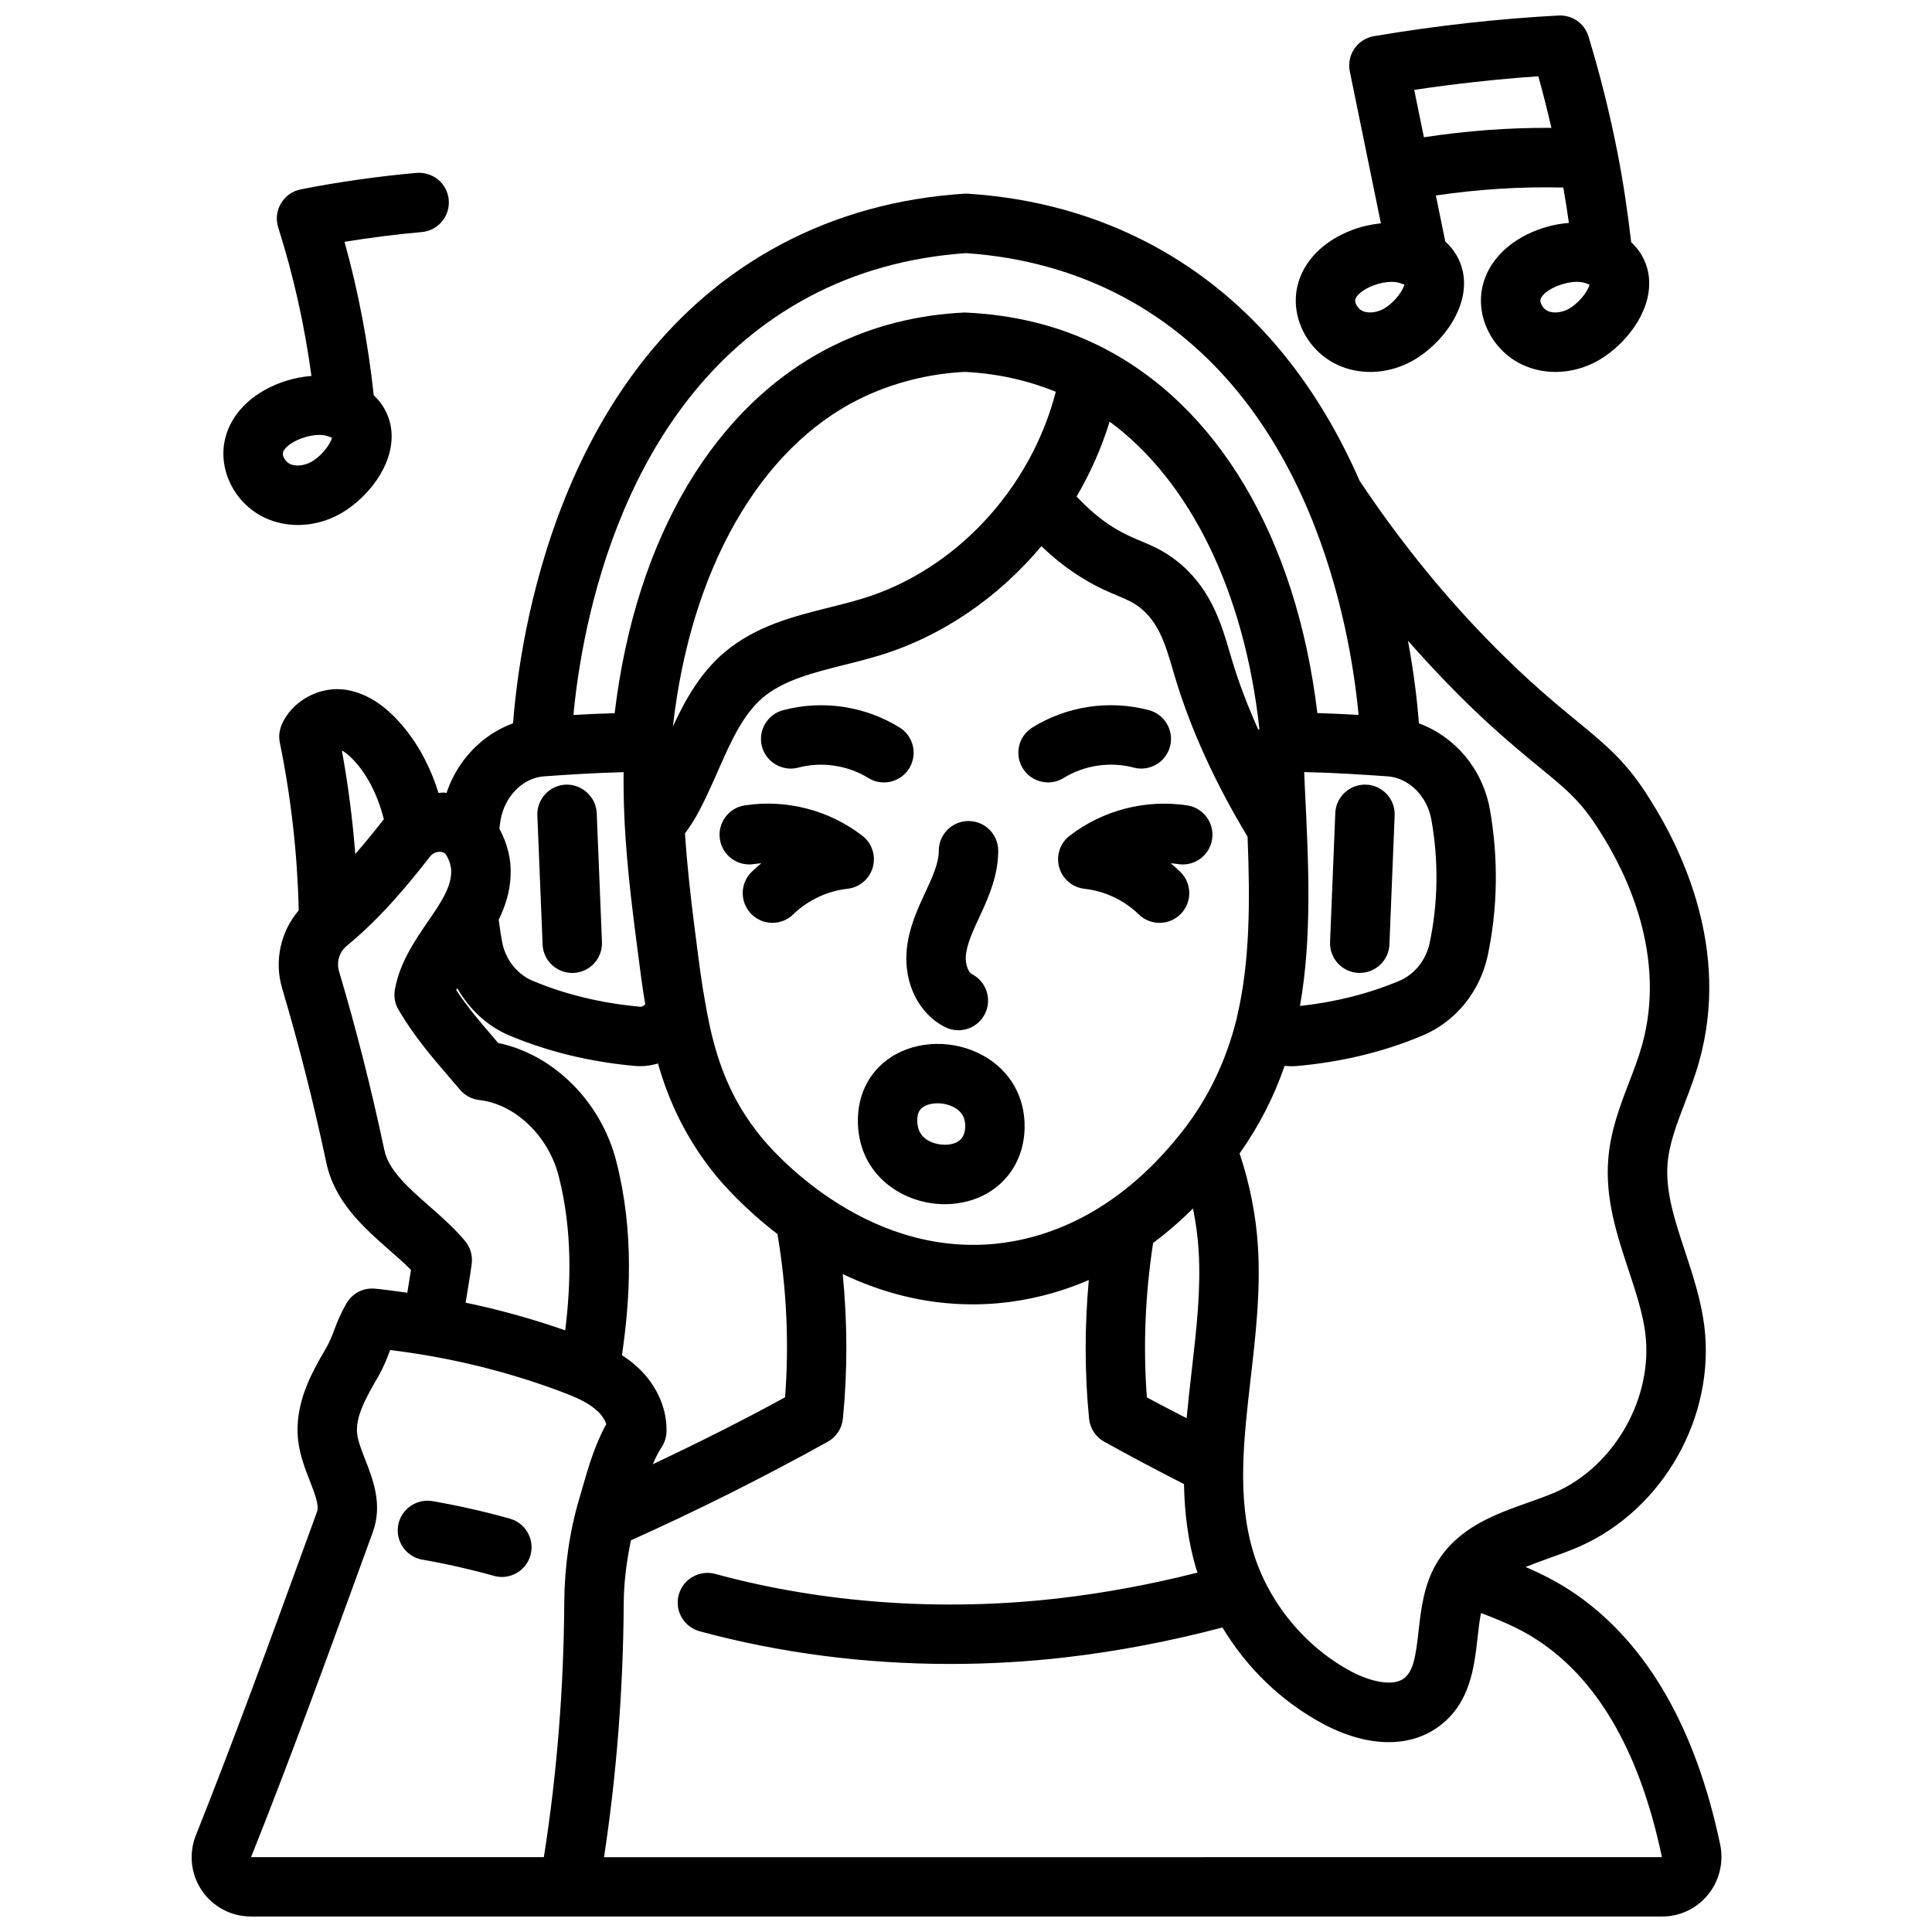
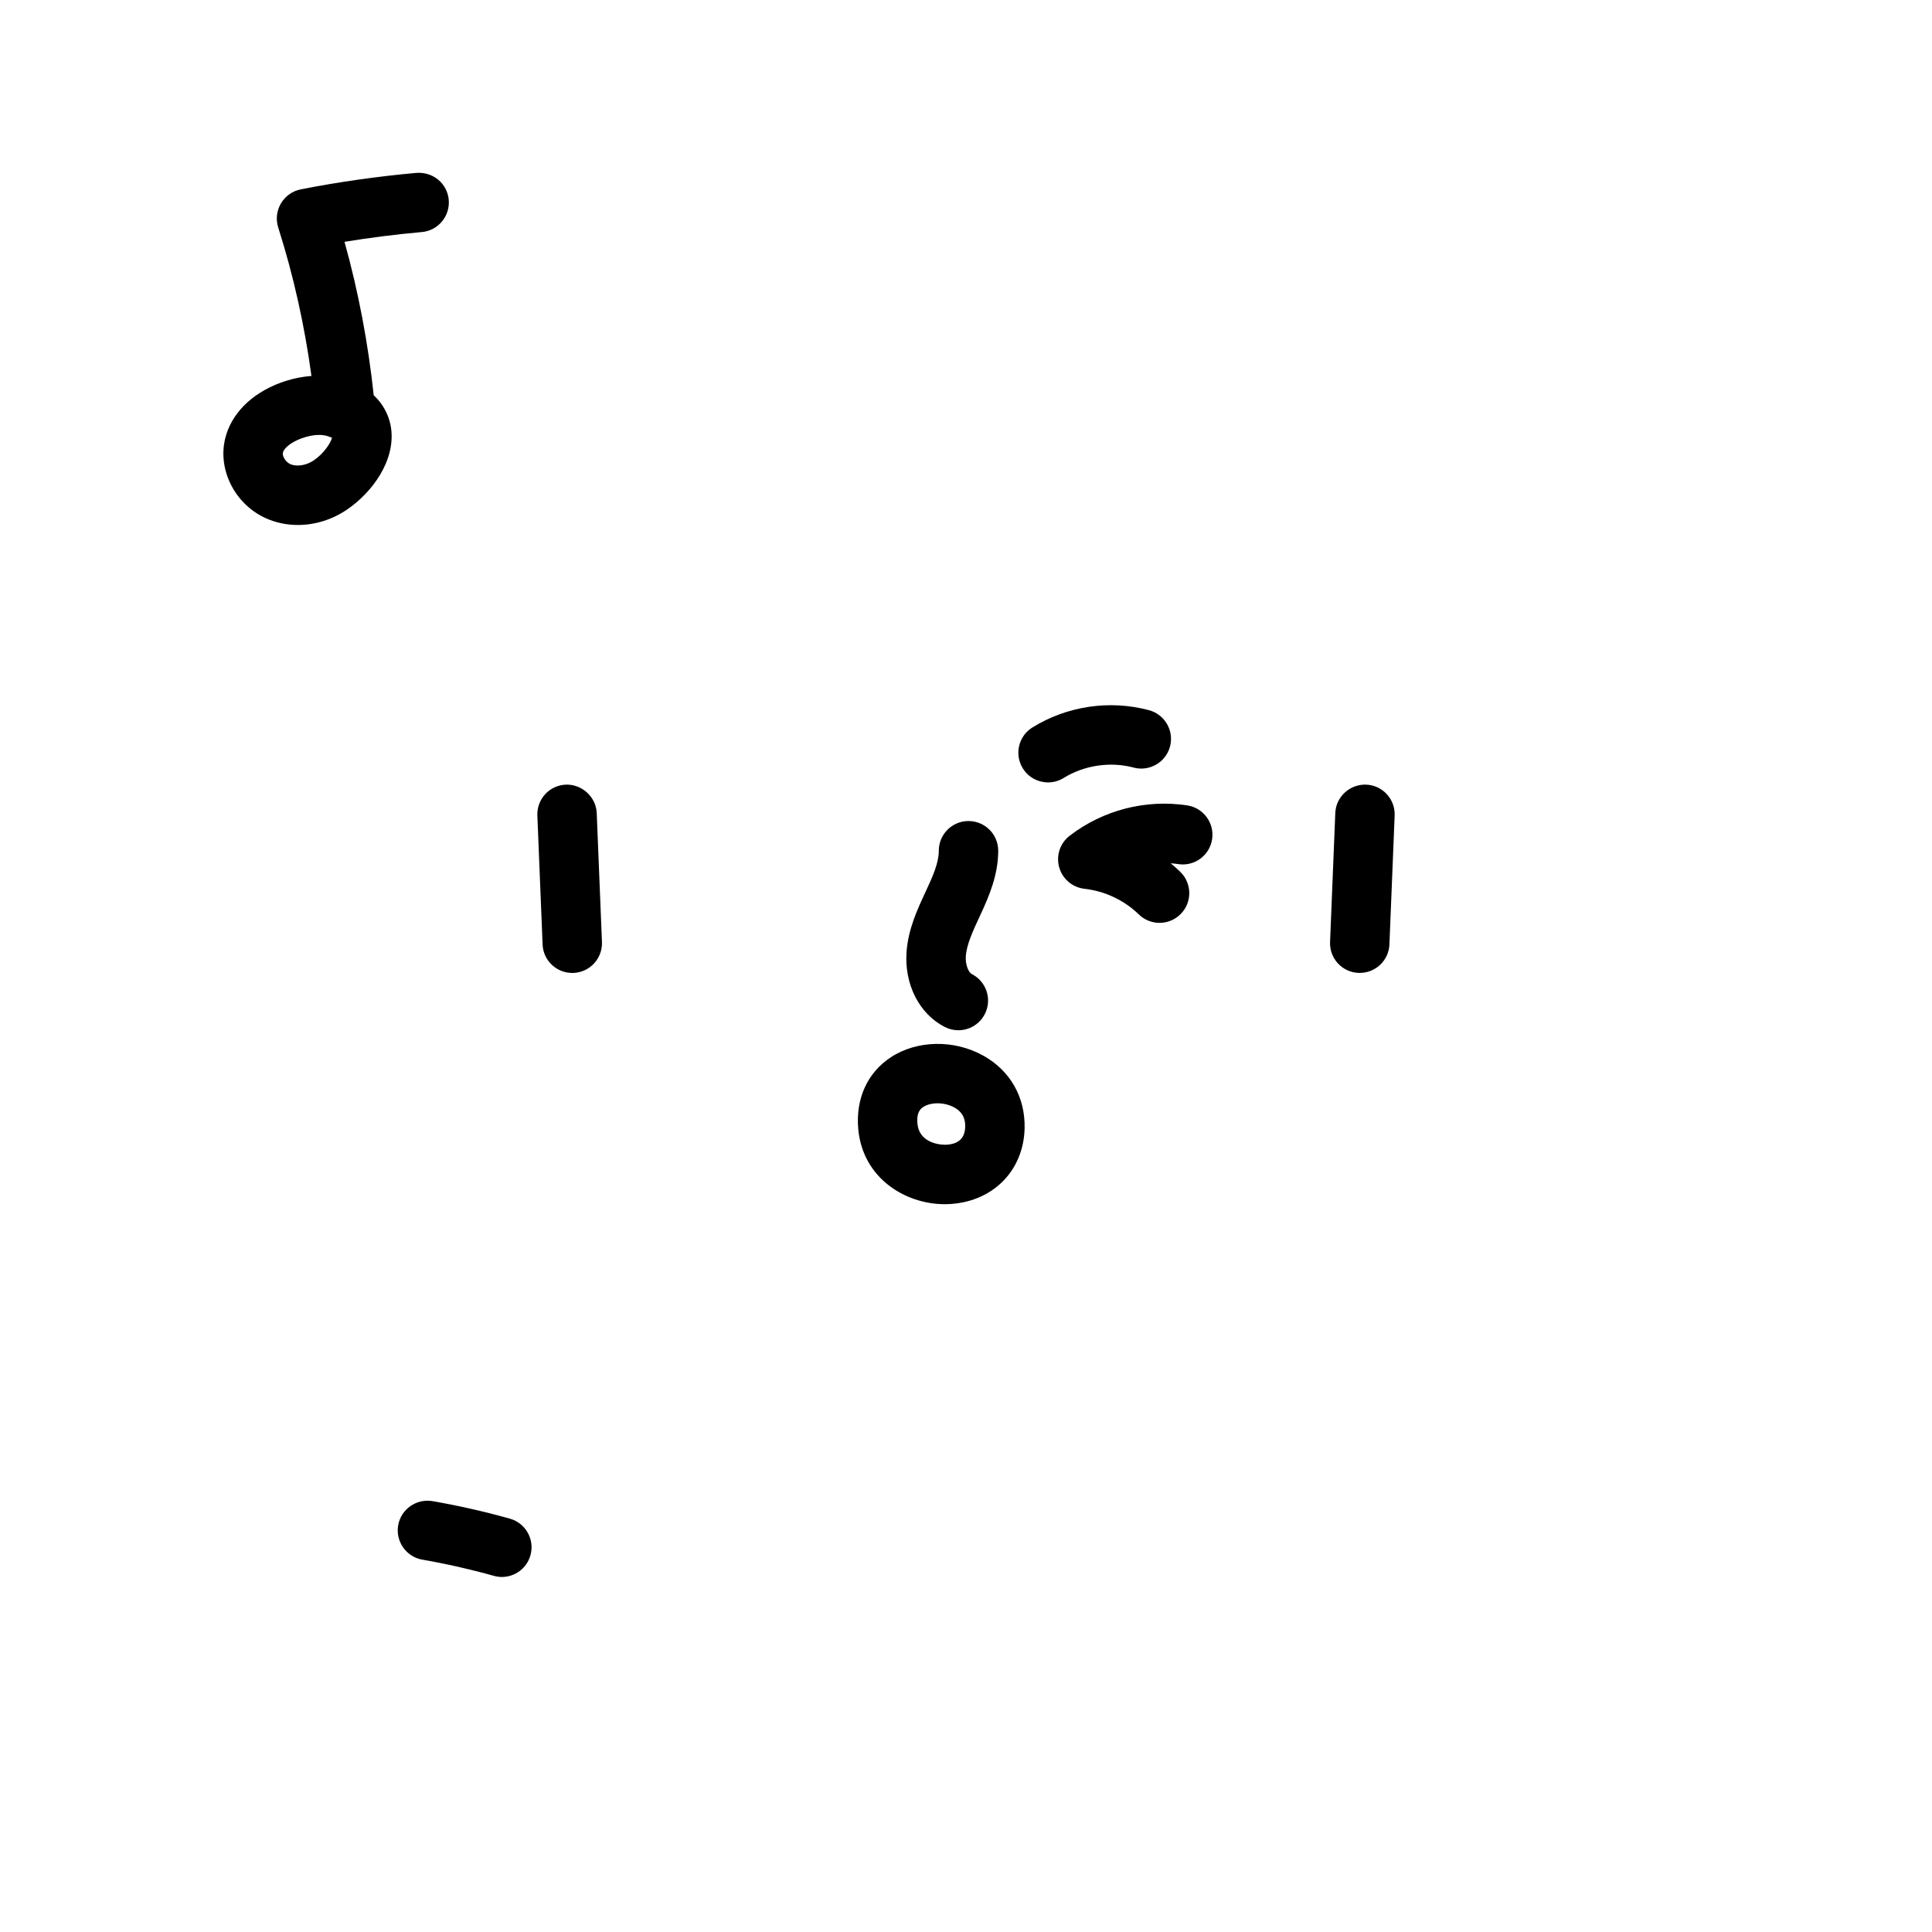
<svg xmlns="http://www.w3.org/2000/svg" width="800px" height="800px" version="1.1" viewBox="144 144 512 512">
  <defs>
    <clipPath id="b">
      <path d="m194 195h407v456.9h-407z" />
    </clipPath>
    <clipPath id="a">
      <path d="m487 148.09h95v94.906h-95z" />
    </clipPath>
  </defs>
-   <path d="m355.57 347.42c6.172-1.645 13.113-0.613 18.539 2.754 1.289 0.805 2.723 1.18 4.133 1.18 2.637 0 5.211-1.324 6.707-3.731 2.281-3.691 1.148-8.551-2.551-10.832-9.18-5.691-20.445-7.352-30.875-4.582-4.203 1.117-6.707 5.434-5.59 9.637 1.125 4.211 5.481 6.684 9.637 5.582z" />
  <path d="m394.4 416.17c1.148 0.582 2.371 0.859 3.566 0.859 2.867 0 5.629-1.566 7.023-4.297 1.977-3.871 0.441-8.613-3.441-10.586-0.883-0.449-1.754-2.504-1.598-4.731 0.227-3.172 1.867-6.676 3.824-10.871 2.418-5.18 4.769-10.77 4.762-17.098 0-4.344-3.527-7.863-7.871-7.863h-0.016c-4.344 0-7.863 3.535-7.856 7.879 0 3.102-1.48 6.559-3.519 10.91-2.148 4.606-4.59 9.832-5.031 15.918-0.605 8.621 3.379 16.422 10.148 19.875z" />
-   <path d="m375.3 373.83c0.867-3.094-0.227-6.391-2.777-8.352-8.801-6.785-20.129-9.73-31.148-8.047-4.297 0.652-7.25 4.668-6.598 8.965 0.652 4.297 4.637 7.242 8.965 6.598 0.668-0.102 1.34-0.172 2.016-0.219-0.875 0.715-1.723 1.473-2.543 2.266-3.117 3.031-3.188 8.016-0.156 11.133 1.535 1.59 3.59 2.387 5.644 2.387 1.977 0 3.961-0.738 5.488-2.227 3.891-3.777 9.012-6.195 14.406-6.801 3.188-0.355 5.84-2.613 6.707-5.707z" />
  <path d="m404.55 423.74c-7.684-4.281-17.508-4.109-24.441 0.426-6.25 4.078-9.398 11.035-8.66 19.105 1.219 13.035 12.547 19.852 22.891 19.852 0.27 0 0.543 0 0.82-0.016 11.723-0.41 20.098-8.676 20.371-20.098 0.188-8.25-3.801-15.273-10.98-19.27zm-9.941 23.633c-2.519 0.023-7.055-0.984-7.477-5.574-0.309-3.234 1.008-4.086 1.566-4.449 2.047-1.332 5.637-1.273 8.188 0.133 2.676 1.488 2.938 3.652 2.898 5.148-0.07 3.031-1.812 4.621-5.172 4.738z" />
  <g clip-path="url(#b)">
-     <path d="m210.48 651.9h373.96c4.754 0 9.195-2.109 12.195-5.785 3.031-3.715 4.203-8.559 3.227-13.312-6.465-30.723-19.215-52.957-37.902-66.078-4.527-3.156-8.793-5.352-13.656-7.453 1.898-0.77 3.883-1.512 5.934-2.242 2.898-1.023 5.785-2.055 8.543-3.273 22.09-9.887 35.914-34.48 32.859-58.504-0.898-6.926-3.047-13.414-5.109-19.68-2.684-8.117-5.219-15.793-4.606-23.246 0.41-5.156 2.426-10.422 4.551-15.996 1.363-3.551 2.762-7.219 3.832-11.074 8.25-29.488-4.481-55.906-13.082-69.469-6.031-9.77-11.5-14.266-19.082-20.492-3.449-2.832-7.535-6.188-12.617-10.793-16.727-15.273-31.938-33.148-45.227-53.105-10.336-23.656-27.301-47.719-55.207-62.598-14.633-7.801-30.984-12.336-48.586-13.469-0.34-0.023-0.676-0.023-1.016 0-17.602 1.141-33.945 5.668-48.586 13.469-59.094 31.496-69.211 104.2-70.941 126.88-8.141 2.977-14.703 9.707-17.641 18.469-0.211-0.023-0.402-0.094-0.613-0.109-0.512-0.023-1 0.086-1.512 0.094-2.457-7.894-6.281-14.578-11.438-19.926-4.047-4.164-8.43-6.66-13.051-7.398-6.984-1.141-14.562 3.023-17.152 9.484-0.566 1.434-0.707 2.992-0.402 4.504 3.031 14.809 4.676 29.766 5.008 44.453-4.824 5.668-6.559 13.461-4.367 20.766 4.441 14.949 8.359 30.426 11.645 45.949 2.164 10.484 9.918 17.312 16.758 23.332 2.031 1.785 3.984 3.504 5.715 5.234-0.285 2.039-0.668 4.031-0.984 6.055-2.852-0.379-5.691-0.812-8.566-1.078-3.117-0.293-6.023 1.25-7.551 3.914-1.652 2.867-2.504 5.102-3.25 7.078-0.559 1.465-1.102 2.938-2.148 4.762-3.59 6.148-8.516 14.562-7.406 24.449 0.457 3.984 1.859 7.59 3.109 10.77 1.289 3.312 2.519 6.453 1.891 8.172l-3.039 8.328c-9.723 26.711-18.918 51.941-29.047 77.352-1.945 4.863-1.363 10.344 1.566 14.672 2.922 4.312 7.777 6.887 12.996 6.887zm101.38-146.55c-0.977-0.82-2.008-1.535-3.039-2.211 2.125-14.469 3.328-32.473-1.48-51.309-4.016-15.871-16.625-28.363-31.316-31.434l-0.789-0.922c-3.848-4.473-7.258-8.422-10.328-13.082 0.07-0.172 0.195-0.355 0.277-0.527 3.18 5.566 7.918 10.086 13.824 12.555 10.211 4.289 21.41 7.008 33.332 8.07 0.473 0.039 0.938 0.055 1.402 0.055 1.59 0 3.133-0.277 4.629-0.707 2.66 9.336 7 19.34 15.051 29.34 2.07 2.551 7.816 9.125 16.609 15.855 2.402 14.184 3.133 28.695 2.023 43.266-11.715 6.406-23.332 12.188-35.039 17.734 0.691-1.621 1.434-3.18 2.32-4.519 0.805-1.203 1.242-2.613 1.289-4.055 0.234-6.629-3.07-13.422-8.777-18.113zm199.95-155.61c5.621 0.488 10.352 5.203 11.508 11.422 1.969 10.934 1.793 22.34-0.488 32.938-0.992 4.426-4.047 8.18-7.965 9.824-8.086 3.402-16.965 5.644-26.363 6.676 3.242-18.359 2.297-37.613 1.301-57.773l-0.18-4.219c7.949 0.172 15.711 0.676 22.184 1.141zm-40.039 64.055c-2.859 11.516-7.637 21.395-14.594 30.219-17.461 22.199-36.605 28.363-49.586 29.621-35.109 3.312-59.293-25.129-61.922-28.363-7.879-9.77-12.156-20.027-14.738-35.41h-0.031c0-0.039 0.016-0.086 0-0.133-0.961-5.164-1.645-10.586-2.379-16.367l-0.473-3.66c-1.016-7.949-1.961-16.262-2.519-24.828 1.379-1.914 2.66-3.856 3.621-5.723 1.859-3.481 3.481-7.148 5.094-10.816 3.379-7.668 6.566-14.902 11.91-19.461 5.527-4.637 13.289-6.582 21.508-8.645 3.172-0.797 6.344-1.598 9.414-2.535 16.703-5.086 31.59-15.445 42.902-28.953 3.418 3.273 7.102 6.188 11.09 8.605 3.824 2.312 6.809 3.566 9.219 4.574 2.34 0.977 3.871 1.621 5.644 2.977 5.172 3.969 6.957 10.051 8.848 16.492l0.629 2.141c4.172 13.855 10.668 28.039 19.207 42.195 0.684 17.113 0.676 33.332-2.867 48.051zm-23.836 100.53c-1.031-13.633-0.426-27.371 1.652-40.934 3.527-2.606 7.062-5.66 10.57-9.133 0.738 3.668 1.258 7.367 1.488 11.09 0.645 10.367-0.559 20.891-1.844 32.039-0.473 4.117-0.945 8.273-1.332 12.453-3.519-1.844-7.125-3.644-10.539-5.519zm29.559-176.88c-2.785-6.203-5.156-12.367-6.977-18.438l-0.605-2.039c-2.281-7.777-5.117-17.445-14.367-24.555-3.402-2.598-6.328-3.824-9.156-5.008-2.125-0.891-4.312-1.801-7.133-3.512-3.66-2.219-6.91-5.109-9.949-8.305 3.66-6.242 6.613-12.91 8.754-19.852 21.324 15.695 35.738 45.082 39.691 81.469-0.086 0.078-0.156 0.164-0.242 0.234zm-105-34.793c-2.824 0.867-5.738 1.59-8.652 2.32-9.59 2.402-19.5 4.879-27.844 11.895-6.481 5.527-10.359 12.523-13.672 19.664 4.66-41.516 22.996-73.816 49.641-86.898 8.621-4.219 18.176-6.598 27.664-7.078 8.59 0.402 16.672 2.227 24.16 5.273-6.606 25.633-26.48 47.281-51.285 54.828zm211.94 333.51-280.36 0.016c3.328-21.914 5.086-44.516 5.219-67.328 0.039-5.738 0.805-11.258 1.906-16.648 17.586-7.902 34.707-16.453 52.16-26.129 2.258-1.25 3.762-3.535 4.016-6.109 1.266-12.84 1.195-25.664-0.047-38.32 9.746 4.644 21.277 8.023 34.387 8.023 2.41 0 4.871-0.109 7.383-0.355 6.746-0.652 14.816-2.371 23.441-6.086-1.102 12.227-1.125 24.52 0.078 36.73 0.25 2.566 1.746 4.848 4 6.102 6.832 3.809 13.949 7.559 21.152 11.234 0.148 7.504 1.016 15.02 3.242 22.484 0.102 0.332 0.242 0.645 0.348 0.977-12.043 3.062-24.363 5.375-36.762 6.816-30.906 3.559-62.41 1.332-91.055-6.465-4.188-1.133-8.516 1.332-9.668 5.527-1.148 4.195 1.34 8.527 5.527 9.668 21.137 5.746 43.684 8.668 66.457 8.668 10.172 0 20.387-0.582 30.543-1.754 14.035-1.629 27.977-4.328 41.562-7.918 6.465 10.777 15.77 19.797 27.016 25.734 5.945 3.109 11.746 4.66 17.035 4.66 5.164 0 9.832-1.48 13.656-4.434 7.981-6.086 9.035-15.578 9.895-23.199 0.262-2.312 0.512-4.566 0.914-6.598 6.965 2.684 11.469 4.707 16.422 8.172 15.305 10.746 25.914 29.727 31.52 56.535zm-45.508-300c5.328 4.84 9.605 8.352 13.219 11.32 7.344 6.031 11.02 9.055 16.059 17.191 6.918 10.91 17.547 32.738 10.941 56.363-0.914 3.273-2.148 6.481-3.379 9.676-2.449 6.375-4.961 12.957-5.551 20.355-0.875 10.621 2.289 20.191 5.352 29.457 1.93 5.824 3.746 11.328 4.449 16.742 2.156 17.012-8.023 35.117-23.633 42.109-2.371 1.047-4.887 1.93-7.406 2.816-8.746 3.102-18.664 6.613-24.301 16.145-3.387 5.762-4.102 12.242-4.746 17.965-0.723 6.488-1.34 10.555-3.824 12.453-3.141 2.434-9.406 0.613-13.793-1.676-12.398-6.543-22.199-18.438-26.207-31.82-4.305-14.352-2.527-29.758-0.652-46.066 1.301-11.336 2.652-23.066 1.914-34.809-0.512-8.367-2.18-16.648-4.856-24.711 5.031-7.125 9.02-14.777 11.926-23.207 1.078 0.109 2.141 0.125 3.242 0.039 11.887-1.055 23.09-3.769 33.281-8.062 8.668-3.621 15.105-11.43 17.246-20.957 2.723-12.648 2.93-26.168 0.598-39.148-1.984-10.684-9.305-19.168-18.773-22.633-0.395-5.117-1.203-12.746-2.914-21.914 6.965 7.894 14.199 15.43 21.805 22.371zm-180.61-113.46c12.5-6.668 26.52-10.57 41.684-11.617 15.16 1.039 29.18 4.953 41.684 11.617 49.695 26.488 60.148 87.34 62.355 110.76-3.512-0.203-7.172-0.379-10.926-0.496-5.606-46.633-26.551-81.957-58.16-97.48-10.555-5.172-22.191-8.094-35.312-8.668-12.383 0.574-24.027 3.496-34.59 8.676-31.613 15.523-52.555 50.852-58.16 97.504-3.762 0.117-7.406 0.27-10.926 0.48 2.203-23.41 12.648-84.27 62.355-110.77zm-70.25 127.05c6.258-0.449 13.594-0.93 21.199-1.125-0.18 15.375 1.465 29.684 3.172 43.082l0.473 3.637c0.66 5.18 1.281 10.094 2.078 14.793-0.379 0.434-0.875 0.668-1.273 0.66-10.266-0.914-19.875-3.234-28.605-6.894-3.906-1.637-6.957-5.398-7.918-9.676-0.434-2.109-0.738-4.297-1.031-6.496 1.738-3.543 3.008-7.406 3.156-11.754 0.211-4.18-0.852-8.414-2.977-12.383 0.117-0.805 0.203-1.645 0.332-2.402 1.156-6.266 5.894-10.98 11.398-11.453zm-50.625-4.598c3.856 4.008 6.598 9.414 8.297 15.973l-0.102 0.094c-2.356 3.016-4.856 6.078-7.484 9.102-0.723-9.141-1.875-18.316-3.559-27.449 0.875 0.48 1.844 1.258 2.844 2.281zm29.781 127.68c-2.953-3.481-6.344-6.473-9.629-9.352-5.465-4.816-10.645-9.367-11.746-14.746-3.387-15.973-7.398-31.859-11.973-47.23-0.762-2.535 0-5.148 1.945-6.777 8.918-7.336 15.949-15.793 22.184-23.781 0.762-0.969 1.93-1.266 2.691-1.203 1.094 0.07 1.449 0.66 1.551 0.836 0.93 1.551 1.402 3.18 1.324 4.746-0.141 4.102-2.953 8.211-6.219 12.965-3.465 5.07-7.406 10.809-8.699 17.926-0.34 1.867 0 3.785 0.977 5.414 4.211 7.125 8.809 12.461 13.672 18.113l2.613 3.055c1.301 1.527 3.125 2.496 5.117 2.723 9.5 1.062 18.344 9.539 21.035 20.184 3.699 14.492 3.219 28.734 1.723 40.848-8.605-3.008-17.414-5.465-26.395-7.336 0.543-3.418 1.148-6.801 1.613-10.242 0.293-2.203-0.355-4.434-1.793-6.133zm-27.465 85.539 3.031-8.312c2.668-7.312 0.07-13.957-2.023-19.301-0.977-2.496-1.898-4.863-2.117-6.793-0.488-4.336 2.133-9.25 5.375-14.793 1.652-2.867 2.504-5.102 3.25-7.078l0.125-0.316c15.344 1.852 30.332 5.465 44.609 10.762 3.707 1.379 7.234 2.777 9.785 4.922 1.402 1.148 2.434 2.59 2.875 3.938-3.039 5.481-4.785 11.578-6.367 17.043l-0.781 2.691c-2.582 8.754-3.922 18.043-3.984 27.605-0.141 22.883-1.953 45.531-5.406 67.426h-77.594c10.227-25.633 19.461-50.973 29.23-77.801z" />
-   </g>
+     </g>
  <path d="m255.78 205.5c4.328-0.387 7.527-4.211 7.141-8.543-0.395-4.328-4.117-7.445-8.543-7.141-10.273 0.922-20.586 2.387-30.66 4.359-2.195 0.434-4.109 1.785-5.258 3.715-1.148 1.938-1.41 4.258-0.73 6.398 4.078 12.816 6.992 26.008 8.809 39.344-2.707 0.211-5.488 0.789-8.297 1.836-7.731 2.891-13.059 8.312-14.602 14.879-1.945 8.266 2.668 17.27 10.723 20.949 2.691 1.227 5.613 1.828 8.582 1.828 4.512 0 9.109-1.402 13.074-4.117 6.66-4.551 12.824-12.98 11.617-21.555-0.324-2.273-1.402-5.723-4.598-8.699-1.465-13.73-4.031-27.363-7.738-40.668 6.777-1.109 13.641-1.977 20.484-2.59zm-28.652 60.52c-1.961 1.34-4.535 1.723-6.227 0.961-1.258-0.574-2.133-2.164-1.93-3.016 0.293-1.258 2.258-2.793 4.785-3.738 1.715-0.645 3.363-0.969 4.801-0.969 0.844 0 1.629 0.109 2.32 0.34 0.559 0.18 0.922 0.355 1.109 0.402-0.309 1.316-2.086 4.125-4.863 6.031z" />
  <g clip-path="url(#a)">
-     <path d="m551.5 204.91c-7.738 2.898-13.059 8.32-14.594 14.879-1.945 8.266 2.668 17.27 10.723 20.949 2.691 1.227 5.613 1.828 8.582 1.828 4.512 0 9.109-1.402 13.074-4.117 6.66-4.551 12.824-12.98 11.617-21.555-0.324-2.273-1.41-5.738-4.629-8.715-0.898-7.84-2.062-15.727-3.574-23.488-2.039-10.461-4.644-20.898-7.738-31.023-1.055-3.457-4.188-5.707-7.957-5.559-7.973 0.434-16.027 1.102-23.945 1.977-8.336 0.93-16.734 2.102-24.961 3.504-2.102 0.355-3.969 1.551-5.172 3.312-1.203 1.762-1.645 3.938-1.211 6.031l8.234 40.25c-2.465 0.262-4.977 0.781-7.512 1.73-7.731 2.891-13.059 8.312-14.602 14.879-1.945 8.266 2.668 17.27 10.723 20.949 2.691 1.227 5.613 1.828 8.582 1.828 4.512 0 9.109-1.402 13.074-4.117 6.66-4.551 12.824-12.98 11.617-21.555-0.332-2.32-1.465-5.863-4.816-8.879l-2.496-12.211c11.328-1.676 22.625-2.371 33.777-2.102 0.535 3.117 1.039 6.234 1.48 9.375-2.691 0.211-5.465 0.789-8.258 1.828zm8.895 20.547c-1.961 1.34-4.535 1.723-6.227 0.961-1.258-0.574-2.133-2.164-1.93-3.031 0.293-1.25 2.258-2.785 4.769-3.723 1.723-0.645 3.371-0.977 4.816-0.977 0.844 0 1.629 0.117 2.32 0.34 0.559 0.18 0.922 0.355 1.109 0.402-0.309 1.316-2.086 4.125-4.863 6.031zm-49.082 0c-1.961 1.34-4.527 1.723-6.227 0.961-1.258-0.574-2.133-2.164-1.93-3.016 0.293-1.258 2.258-2.793 4.785-3.738 1.715-0.645 3.363-0.969 4.801-0.969 0.844 0 1.629 0.109 2.32 0.34 0.559 0.18 0.922 0.355 1.109 0.402-0.309 1.316-2.086 4.125-4.863 6.031zm10.035-45.082-2.566-12.555c5.328-0.805 10.684-1.496 16.02-2.086 5.574-0.621 11.227-1.133 16.863-1.52 1.273 4.519 2.41 9.086 3.473 13.672-11.188-0.078-22.477 0.77-33.777 2.488z" />
-   </g>
+     </g>
  <path d="m295.65 401.84h0.324c4.352-0.18 7.723-3.848 7.551-8.195l-1.387-34.164c-0.172-4.344-3.984-7.699-8.18-7.543-4.352 0.172-7.723 3.84-7.551 8.188l1.387 34.164c0.164 4.234 3.66 7.551 7.856 7.551z" />
  <path d="m444.43 347.42c4.148 1.109 8.516-1.371 9.637-5.582 1.117-4.203-1.387-8.516-5.59-9.637-10.43-2.777-21.688-1.109-30.875 4.582-3.699 2.289-4.832 7.141-2.551 10.832 1.488 2.41 4.07 3.731 6.707 3.731 1.418 0 2.844-0.379 4.133-1.18 5.434-3.371 12.359-4.402 18.539-2.754z" />
  <path d="m427.47 365.48c-2.543 1.961-3.644 5.258-2.777 8.352 0.859 3.094 3.512 5.344 6.707 5.707 5.398 0.605 10.516 3.023 14.406 6.801 1.527 1.488 3.512 2.227 5.488 2.227 2.055 0 4.102-0.805 5.644-2.387 3.039-3.117 2.961-8.102-0.156-11.133-0.82-0.797-1.668-1.551-2.543-2.266 0.676 0.039 1.348 0.117 2.016 0.219 4.312 0.645 8.312-2.297 8.965-6.598 0.652-4.297-2.297-8.312-6.598-8.965-11.035-1.676-22.355 1.266-31.148 8.047z" />
  <path d="m504.03 401.83h0.324c4.195 0 7.691-3.305 7.856-7.543l1.387-34.164c0.172-4.344-3.195-8.016-7.551-8.188-4.312-0.148-8.016 3.195-8.18 7.543l-1.387 34.164c-0.172 4.344 3.195 8.016 7.551 8.188z" />
  <path d="m279.13 546.46c-6.746-1.891-13.648-3.457-20.508-4.644-4.273-0.723-8.359 2.133-9.102 6.406-0.738 4.273 2.133 8.359 6.406 9.102 6.336 1.102 12.707 2.543 18.941 4.289 0.715 0.195 1.434 0.301 2.133 0.301 3.441 0 6.598-2.273 7.574-5.746 1.172-4.188-1.266-8.527-5.449-9.707z" />
</svg>